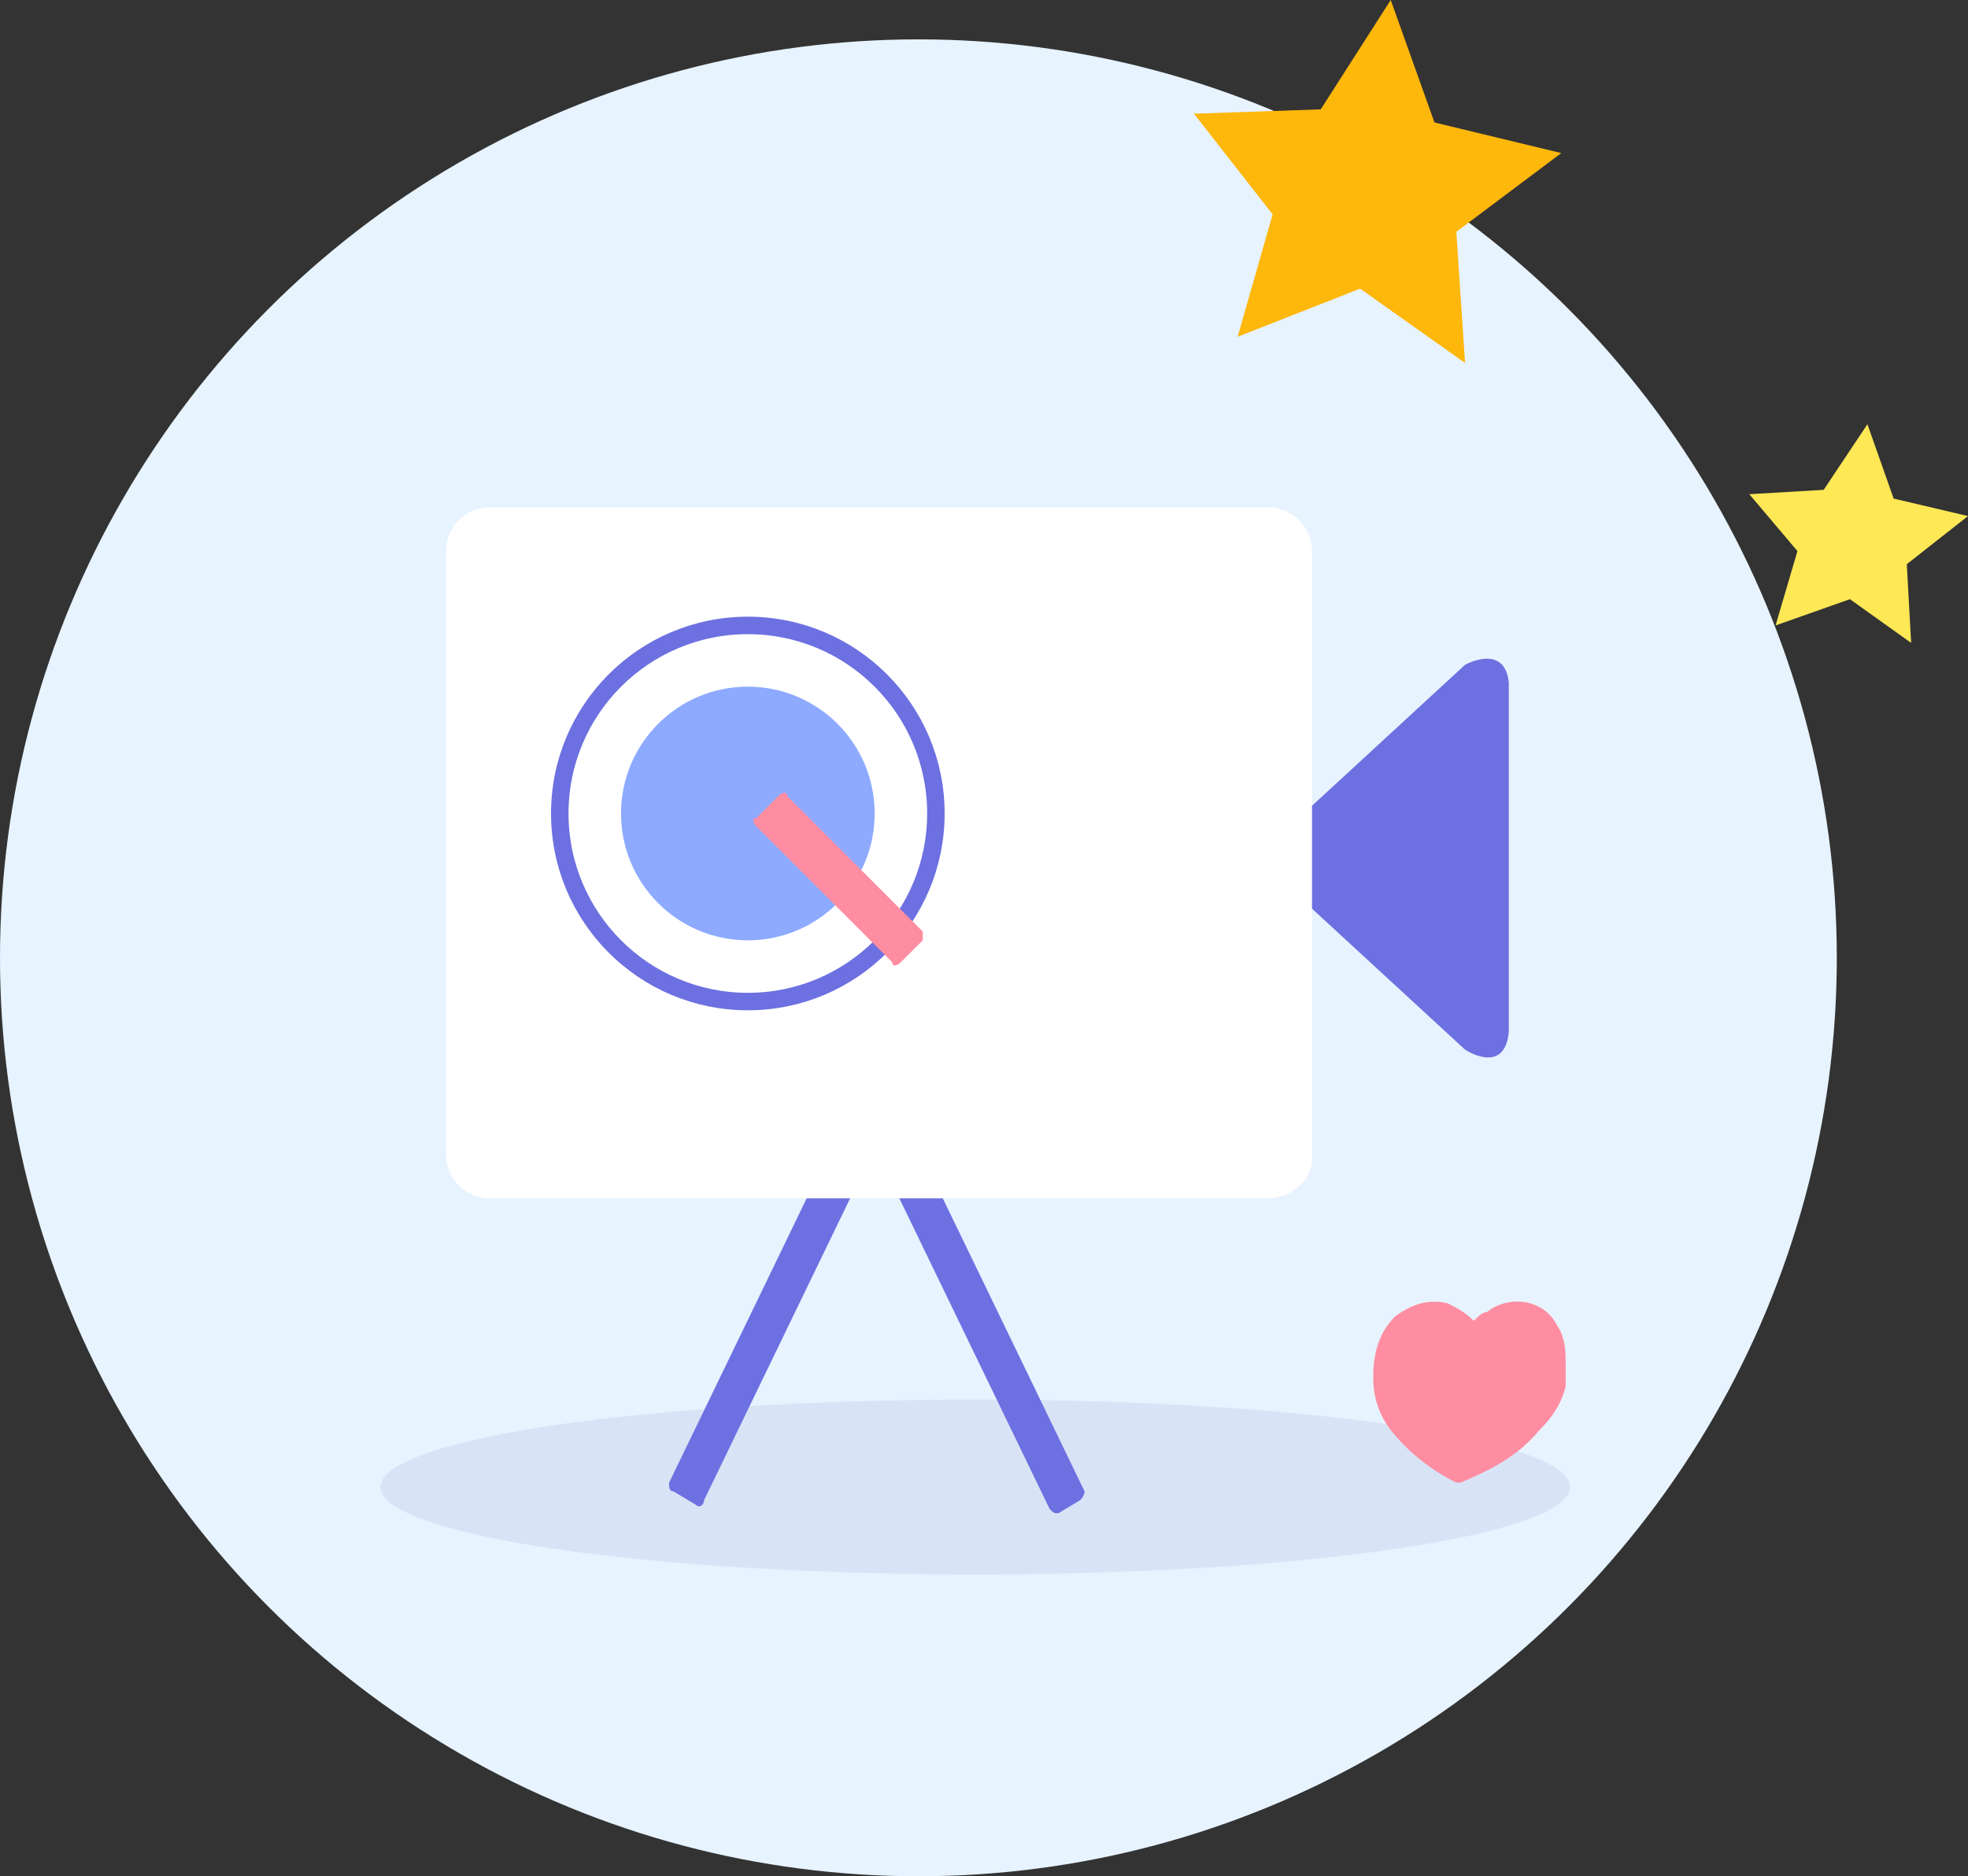
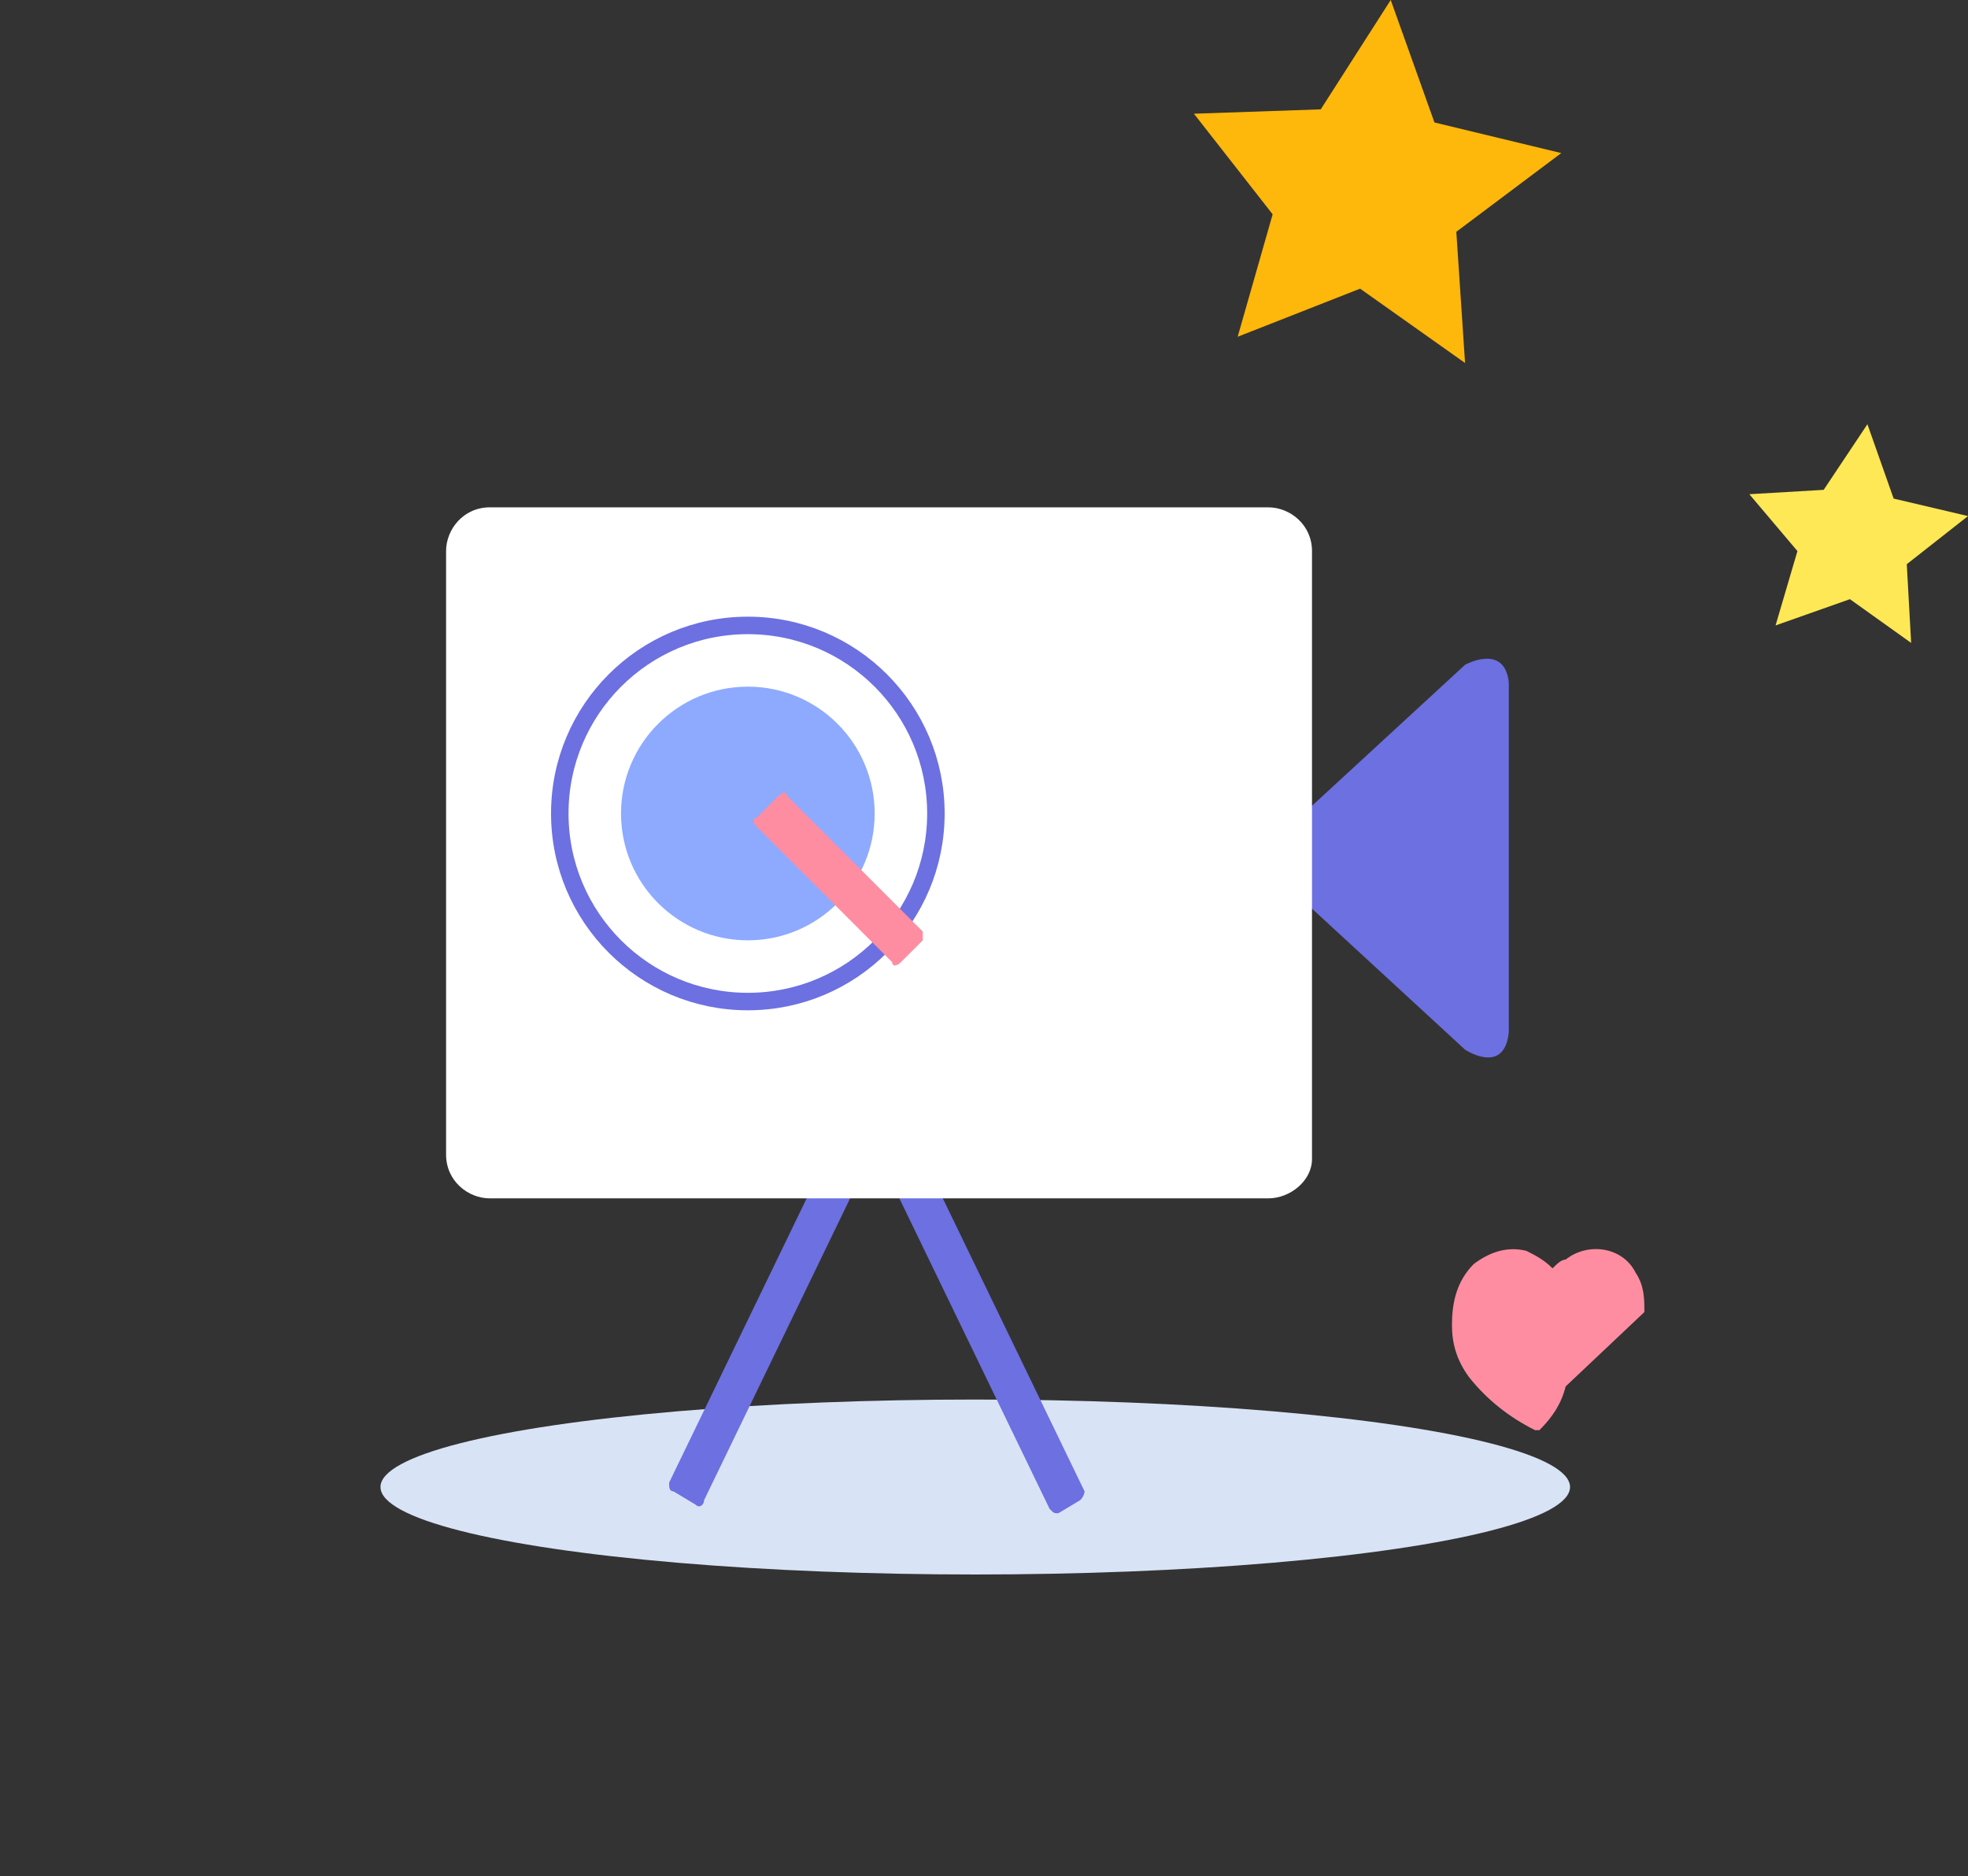
<svg xmlns="http://www.w3.org/2000/svg" version="1.1" id="图层_1" x="0px" y="0px" viewBox="0 0 45 42.9" style="enable-background:new 0 0 45 42.9;" xml:space="preserve">
  <rect x="0" y="0" width="45" height="42.9" fill="#333333" stroke="none" />
  <style type="text/css">
	.st0{fill:#E7F3FF;}
	.st1{fill:#D9E3F6;}
	.st2{fill:#FEB70B;}
	.st3{fill:#FFE855;}
	.st4{fill:#FF8DA1;}
	.st5{fill:#6D70E1;}
	.st6{fill:#FFFFFF;}
	.st7{fill:#8DAAFF;}
	.st8{fill:none;stroke:#6D70E1;stroke-width:0.4;stroke-miterlimit:10;}
</style>
  <g>
-     <circle class="st0" cx="21" cy="21.9" r="21" />
    <ellipse class="st1" cx="22.3" cy="34" rx="13.6" ry="2" />
    <polygon class="st2" points="27.3,2.6 30.2,2.5 31.8,0 32.8,2.8 35.7,3.5 33.3,5.3 33.5,8.3 31.1,6.6 28.3,7.7 29.1,4.9  " />
    <polygon class="st3" points="40,11.3 41.7,11.2 42.7,9.7 43.3,11.4 45,11.8 43.6,12.9 43.7,14.7 42.3,13.7 40.6,14.3 41.1,12.6     " />
-     <path id="XMLID_153_" class="st4" d="M35.8,31.7c-0.1,0.4-0.3,0.7-0.6,1c-0.5,0.6-1.1,0.9-1.8,1.2c0,0-0.1,0-0.1,0   c-0.6-0.3-1.1-0.7-1.5-1.2c-0.3-0.4-0.4-0.8-0.4-1.2c0-0.5,0.1-1,0.5-1.4c0.4-0.3,0.8-0.4,1.2-0.3c0.2,0.1,0.4,0.2,0.6,0.4   c0,0,0,0,0,0c0.1-0.1,0.2-0.2,0.3-0.2c0.5-0.4,1.3-0.3,1.6,0.3c0.2,0.3,0.2,0.6,0.2,0.9" />
+     <path id="XMLID_153_" class="st4" d="M35.8,31.7c-0.1,0.4-0.3,0.7-0.6,1c0,0-0.1,0-0.1,0   c-0.6-0.3-1.1-0.7-1.5-1.2c-0.3-0.4-0.4-0.8-0.4-1.2c0-0.5,0.1-1,0.5-1.4c0.4-0.3,0.8-0.4,1.2-0.3c0.2,0.1,0.4,0.2,0.6,0.4   c0,0,0,0,0,0c0.1-0.1,0.2-0.2,0.3-0.2c0.5-0.4,1.3-0.3,1.6,0.3c0.2,0.3,0.2,0.6,0.2,0.9" />
    <g>
      <path class="st5" d="M24.7,34.3l-0.5,0.3c-0.1,0-0.1,0-0.2-0.1l-4.5-9.3c0-0.1,0-0.1,0.1-0.2l0.5-0.3c0.1,0,0.1,0,0.2,0.1l4.5,9.3    C24.8,34.1,24.8,34.2,24.7,34.3z" />
      <path class="st5" d="M15.9,34.4l-0.5-0.3c-0.1,0-0.1-0.1-0.1-0.2l4.5-9.3c0-0.1,0.1-0.1,0.2-0.1l0.5,0.3c0.1,0,0.1,0.1,0.1,0.2    l-4.5,9.3C16.1,34.4,16,34.5,15.9,34.4z" />
      <path class="st5" d="M34.5,19.3c0-1.2,0-3.7,0-3.7c-0.1-0.9-1-0.4-1-0.4l-3.8,3.5v0.6v0.6v0.6l3.8,3.5c0,0,0.9,0.6,1-0.4    c0,0,0-2.6,0-3.7h0c0,0,0-0.1,0-0.3C34.5,19.4,34.5,19.3,34.5,19.3L34.5,19.3z" />
      <path class="st6" d="M29,27.4H11.2c-0.5,0-1-0.4-1-1V12.6c0-0.5,0.4-1,1-1H29c0.5,0,1,0.4,1,1v13.9C30,27,29.5,27.4,29,27.4z" />
      <circle class="st7" cx="17.1" cy="18.6" r="2.9" />
      <circle class="st8" cx="17.1" cy="18.6" r="4.3" />
      <path class="st4" d="M21.1,21.5L20.6,22c-0.1,0.1-0.2,0.1-0.2,0l-3.1-3.1c-0.1-0.1-0.1-0.2,0-0.2l0.5-0.5c0.1-0.1,0.2-0.1,0.2,0    l3.1,3.1C21.1,21.3,21.1,21.4,21.1,21.5z" />
    </g>
  </g>
</svg>